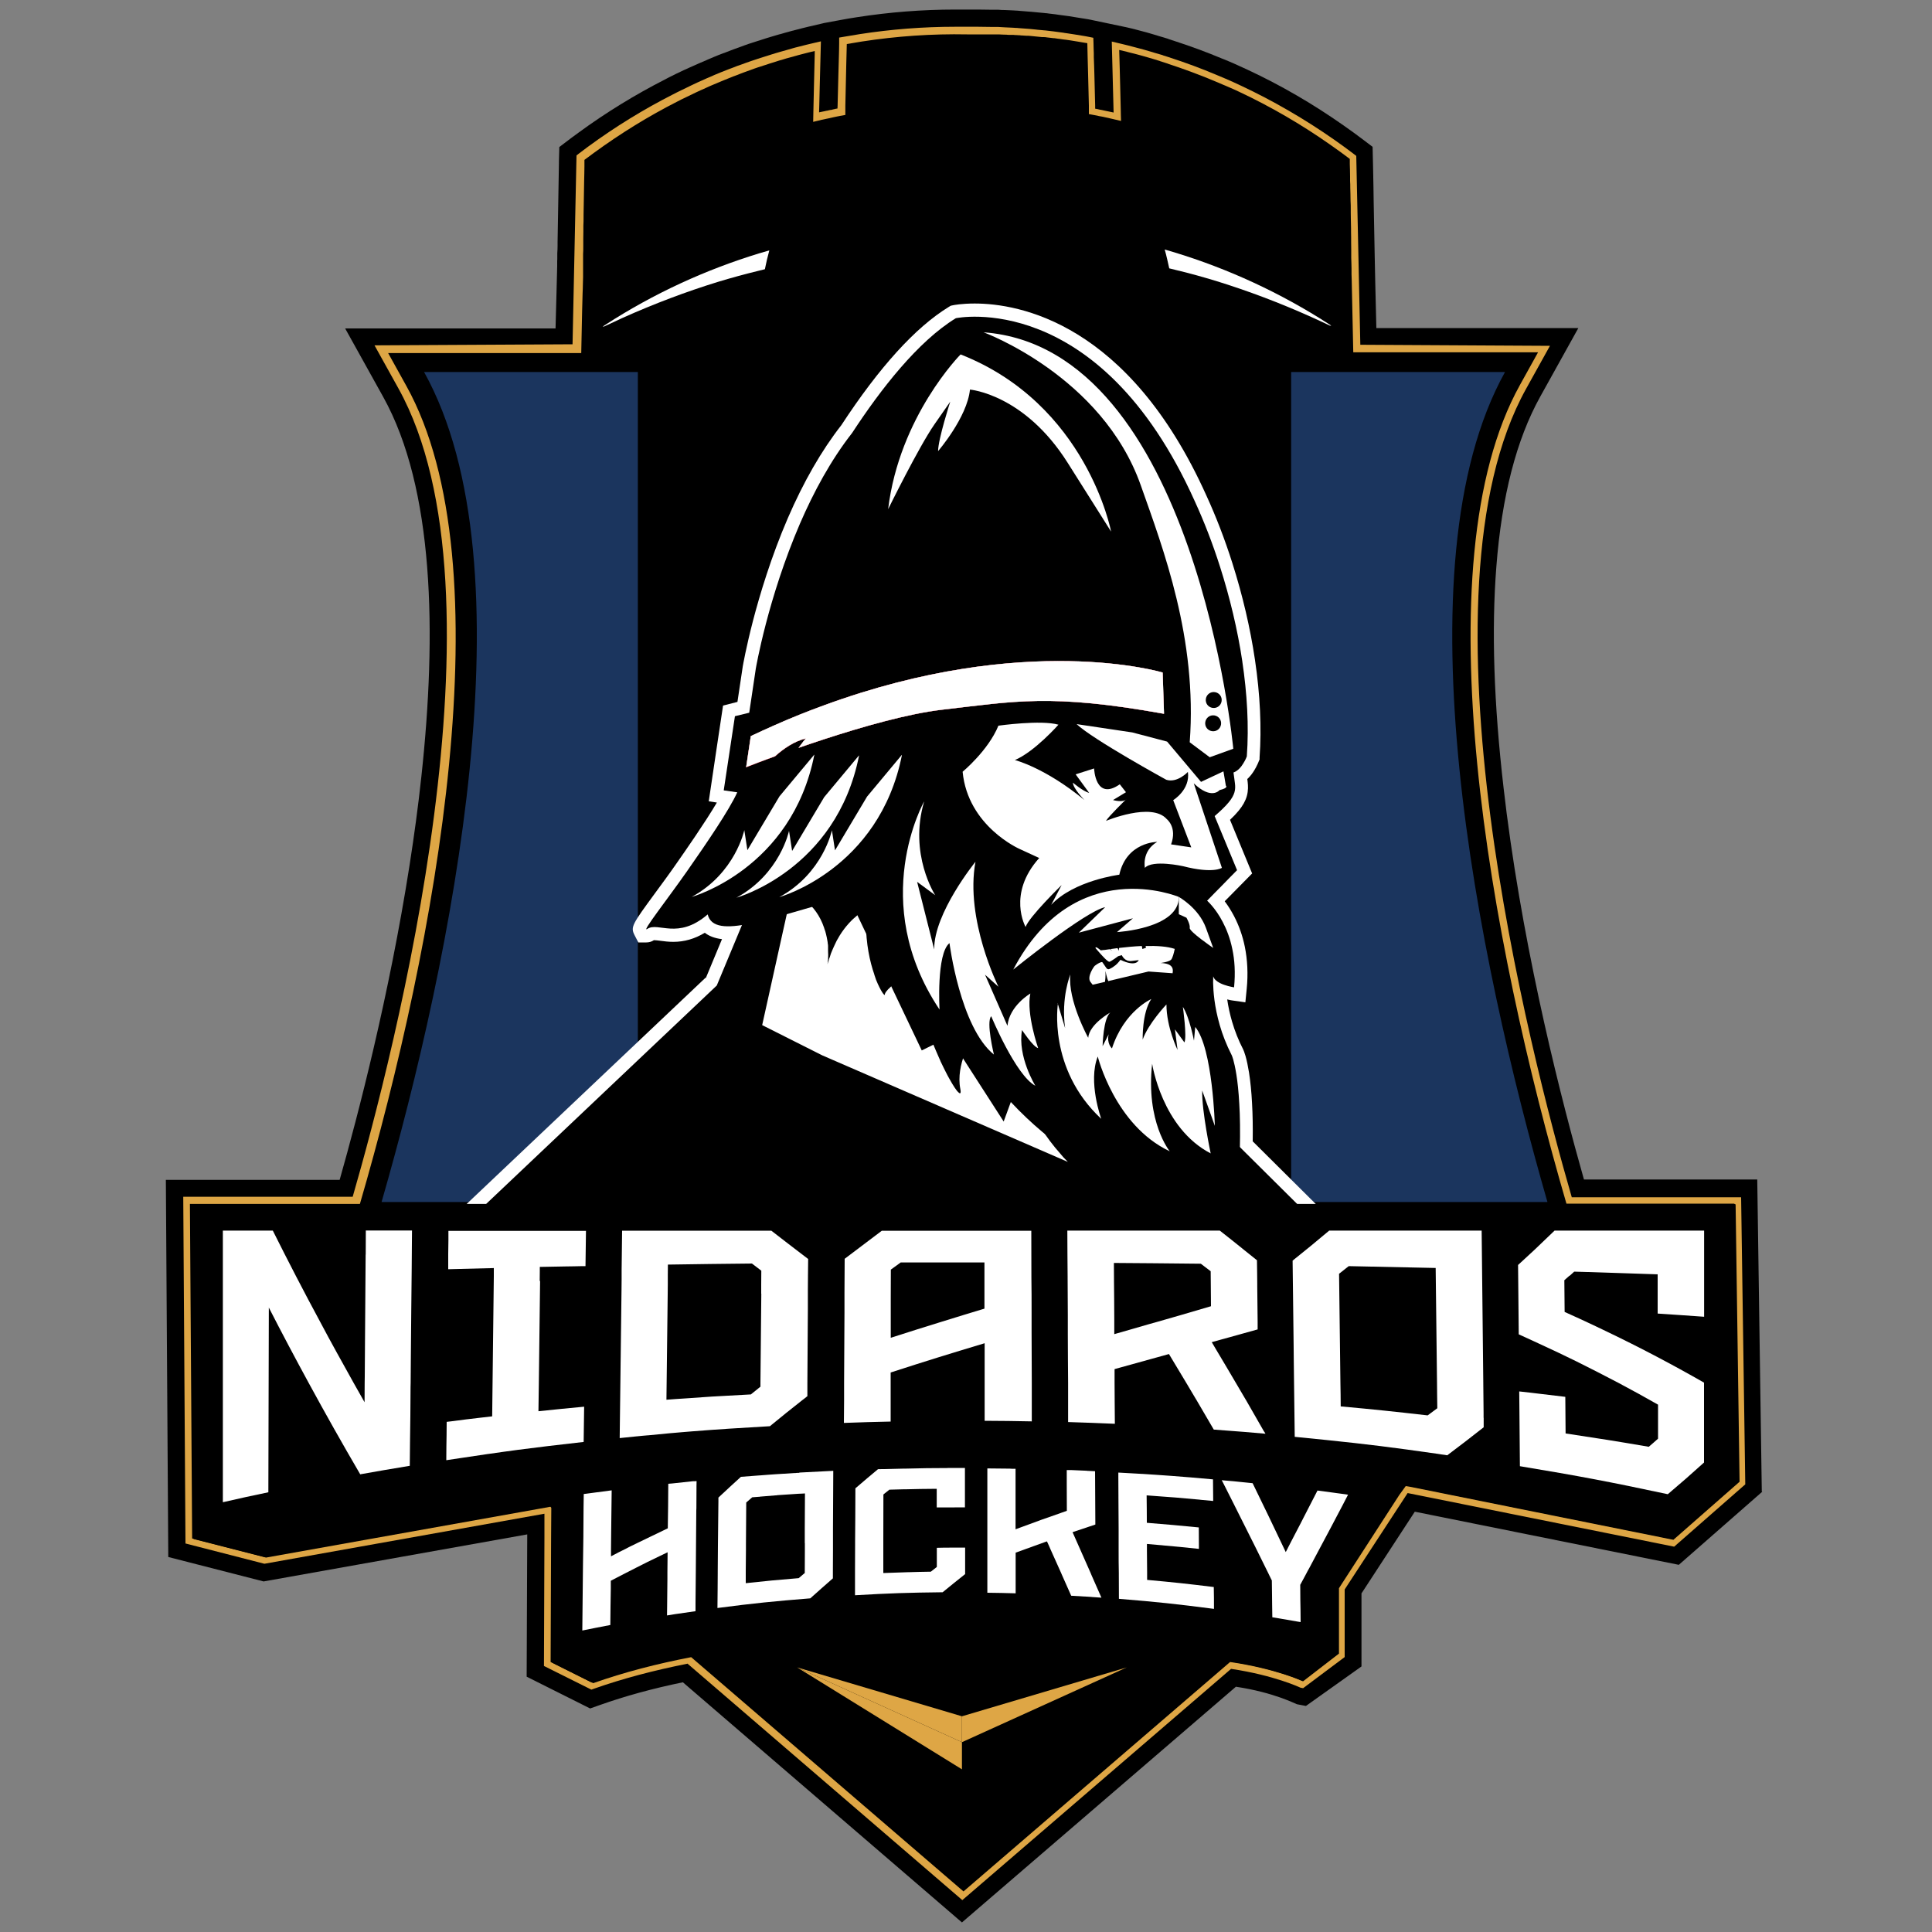
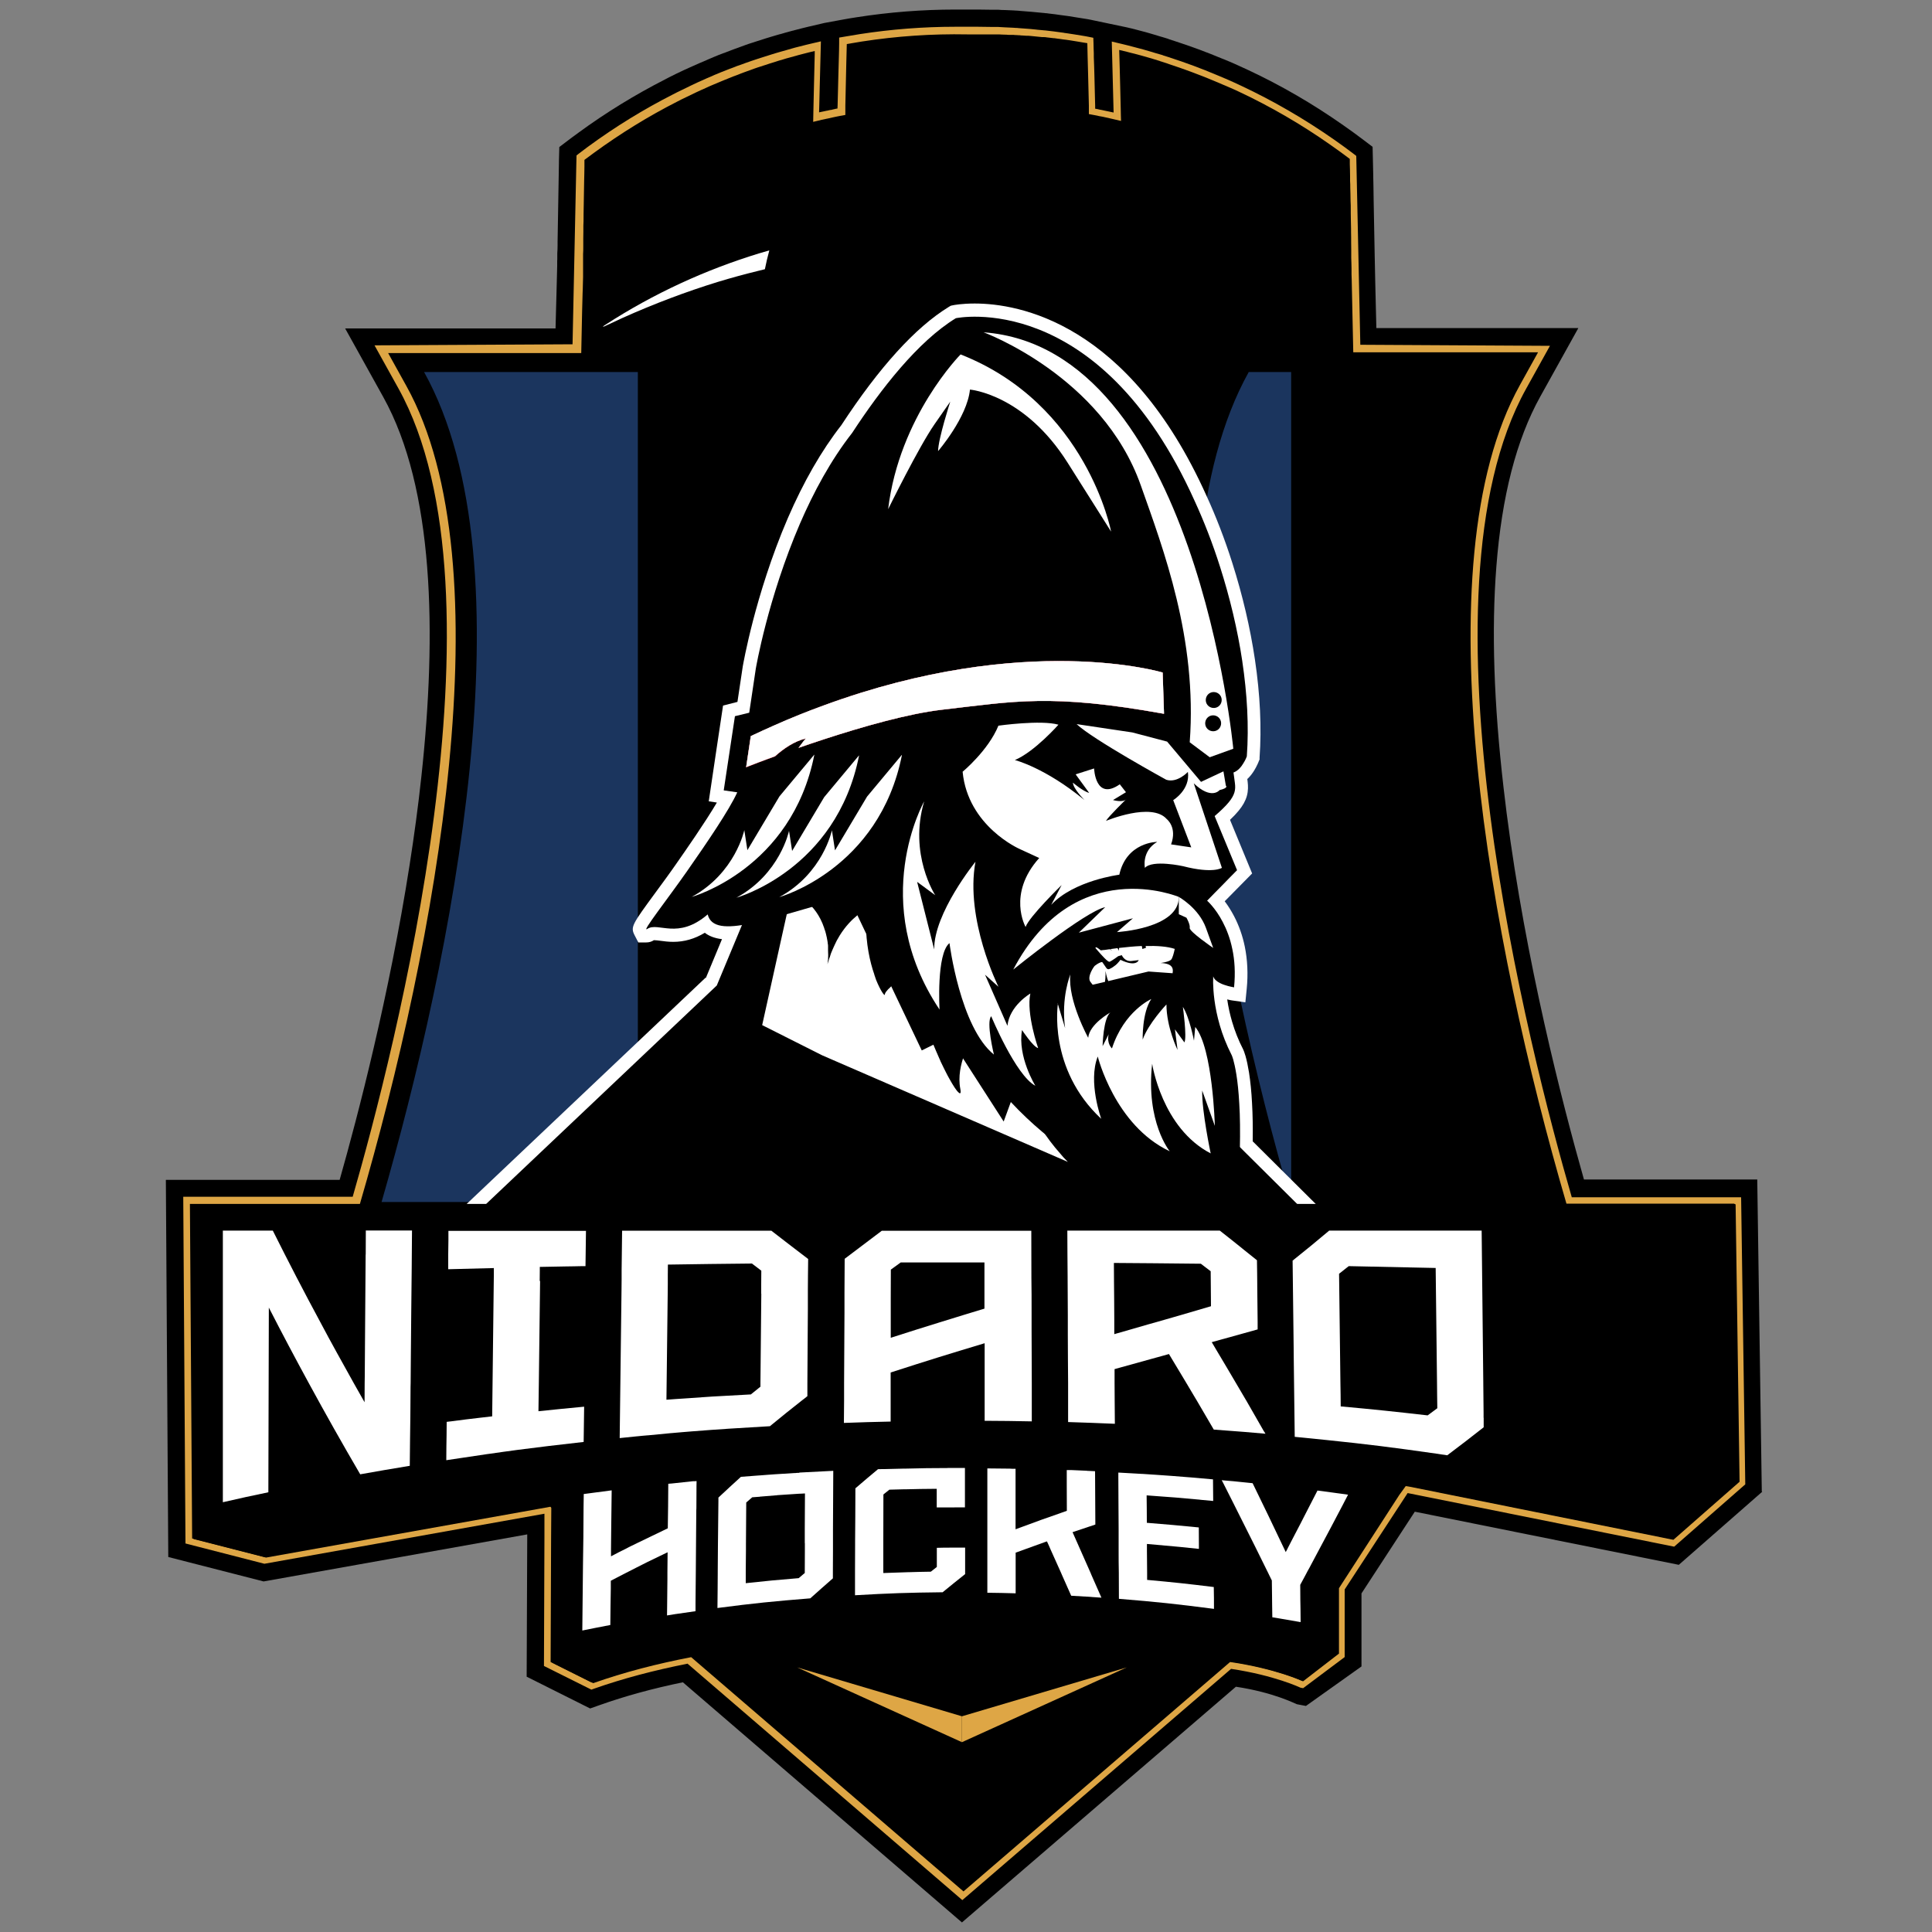
<svg xmlns="http://www.w3.org/2000/svg" id="Lager_2" viewBox="0 0 200 200">
  <rect x="0" y="0" width="200" height="200" fill="#808080" stroke="none" />
  <defs>
    <style>.cls-1{fill:none;}.cls-2{fill:#fff;}.cls-3{fill:#1b355e;}.cls-4{fill:#c70f26;}.cls-5{fill:#dea645;}</style>
  </defs>
  <g id="Layer_2">
    <g id="Components">
      <g id="_9ac87606-39f8-440e-b3c7-c25a3ea1d3a3_1">
        <path d="M182.43,154.42l-8.64,7.57-27.33-5.5-5.52,8.46v7.56l-5.75,4.09-.94-.18c-.1-.02-2.36-1.22-6.31-1.81l-28.36,24.4-28.89-24.86c-3.11.64-6,1.43-8.61,2.36l-.99.35-6.57-3.29.06-14.73-27.29,4.87-9.87-2.53-.25-39.04h17.99c1.91-6.72,5.13-19.09,7.24-32.59.47-3.02.89-6.08,1.22-9.16,1.61-14.85,1.31-29.84-3.95-39.3l-3.94-7.09h21.78l.05-1.89c.02-.62.03-1.22.05-1.83l.07-2.73v-.54c.01-.08.01-.12.01-.17v-.62c.02-.28.03-.53.03-.79,0-.14,0-.26,0-.37l.07-4.07c.01-.83.03-1.63.04-2.35l.03-1.76c0-.05,0-.1,0-.15l.04-1.51.95-.72c.28-.21.55-.42.84-.62l.16-.12c2.85-2.09,5.88-3.95,9-5.54,0,0,.08-.04.17-.09.09-.05.19-.1.23-.12l.06-.03c.49-.25.99-.49,1.48-.72.21-.1.41-.19.62-.28l.99-.44c.26-.11.51-.22.75-.32l.06-.03c.24-.1.48-.2.73-.31.3-.13.61-.25.91-.36l.25-.09.59-.23.38-.14c.36-.13.73-.27,1.1-.4l.34-.12c.07-.02.15-.05.25-.08.15-.05.29-.1.43-.14l1.16-.37s.43-.13.43-.13c.2-.06.39-.12.57-.17l.17-.05c.12-.03.23-.07.34-.09.25-.08.53-.15.81-.23l.41-.11h.02l.14-.04c.28-.08.55-.14.81-.21.19-.05.4-.1.61-.15l1.46-.34h0s.21-.05.21-.05l1.79-.33c.53-.1,1.07-.19,1.6-.27,3.33-.52,6.74-.79,10.14-.79.39,0,.78,0,1.17,0h.25c.31,0,.63,0,.95,0,0,0,1.5.02,1.51.02h.11s.11,0,.19,0h.32c.22.02.44.03.67.03l.9.04.29.02c.08,0,.18,0,.28.02l.99.08.27.02c.16.01.83.08.83.08.14.01.28.03.43.04,0,0,.09,0,.16.02.13,0,.26.02.38.04.21.02.45.05.68.08,0,0,.3.04.41.06,0,0,.28.04.45.06l.38.05.21.03.74.12.94.15c.16.02.36.06.56.1l.28.06,3.43.72c.19.05.37.09.55.13.07.02.43.11.43.11.23.06.48.12.72.19l.48.13.92.27c.09.03.17.05.25.08.14.04.29.09.45.13l.49.15.03.02c.21.07.41.13.61.2l.06.02c1.64.53,3.29,1.14,4.89,1.81l.21.08.81.34s.66.29.8.36l.85.39c3.43,1.6,6.74,3.53,9.86,5.72.79.55,1.47,1.05,2.09,1.52l.95.72.04,1.7.03,1.35v.12l.02.99c0,.45.02.92.02,1.4l.02,1.05h0s0,.03,0,.03l.09,4.74.06,2.85c.04,1.51.08,3.02.11,4.53h20.91l-3.94,7.09c-2.47,4.44-3.99,10.33-4.55,17.64-.51,6.52-.26,14.15.75,22.87.1.87.21,1.75.32,2.64,1.98,15.32,5.72,29.87,8,37.9h17.94l.47,32.29h0Z" />
        <path class="cls-5" d="M71.2,172.22c-3.51.69-6.78,1.56-9.7,2.59l-.28.1-4.91-2.45.05-13.34v-2.42s-28.99,5.18-28.99,5.18l-8.17-2.1-.23-35.89h17.54c4.31-14.91,16.57-62.4,4.73-83.69l-2.47-4.45s20.43-.11,20.5-.11c0,0,.41-19.53.41-19.55l.27-.21c.28-.22.57-.43.85-.64l.11-.08c2.78-2.04,5.73-3.85,8.76-5.39,0,0,.32-.16.39-.2l.04-.02c.5-.25.98-.48,1.46-.71h0c.2-.1.39-.19.59-.28l.98-.44c.24-.11.48-.21.72-.31l.06-.03c.23-.1.47-.2.7-.29.29-.12.59-.24.89-.35,0,0,.17-.06.22-.08l.59-.23.38-.13c.36-.13.72-.27,1.09-.39l.33-.11c.08-.03.16-.06.24-.08.14-.05.28-.09.4-.13l1.17-.37s.32-.1.39-.12c.19-.06.37-.11.55-.16l.18-.05c.1-.03.21-.06.32-.09.25-.08.53-.15.8-.23l.18-.05h0l.36-.09c.28-.07.53-.14.79-.2.19-.05.39-.1.59-.14l.9-.21-.12,4.6c-.02.69-.03,1.37-.05,2.06l-.02.69.33-.07c.08-.02.17-.04.25-.05.02,0,.05-.01.08-.02.06-.01.11-.03.17-.03.03,0,.17-.04.17-.04.06-.01.12-.03.18-.04h.06c.12-.03.22-.05.32-.08h.04s.04-.02.04-.02c.09-.01.18-.03.27-.05v-.13c0-.07,0-.13.01-.2v-.03c.01-.54.03-1.05.04-1.56.01-.54.03-1.07.04-1.61l.05-1.79c.01-.48.03-.96.03-1.44v-.58s.59-.1.59-.1c.52-.09,1.04-.18,1.56-.26,3.23-.5,6.55-.76,9.86-.76.38,0,.77,0,1.16,0h.27c.31,0,.63,0,.94,0l1.48.02s.06,0,.09,0h.03s.06,0,.11,0h.37c.22.02.45.03.68.04l.86.04.29.02c.08,0,.18,0,.29.02,0,0,.94.07.94.07l.26.02c.15.01.6.06.6.06l.16.02c.15.02.3.03.45.04,0,0,.2.02.21.02.1,0,.21.02.31.03.21.02.44.05.68.08,0,0,.28.03.37.05,0,0,.48.07.59.08h.06l.05.02.36.05.72.11.92.15c.16.03.33.05.5.09l.55.11.02.57c0,.34.02.69.03,1.03v.41c.03.59.04,1.19.06,1.79.02.54.03,1.09.04,1.63.01.53.03,1.06.04,1.6v.18s0,.09,0,.13c.09.02.17.04.26.05h.04s.04.02.04.02c.1.03.21.04.31.06l.14.03c.12.03.22.04.32.07,0,0,.27.06.34.07.1.02.46.1.46.1l-.19-7.35,1.17.28c.18.04.35.08.53.13.08.02.42.11.42.11.24.06.48.12.72.19l.45.12.93.27c.09.03.15.04.22.07.15.04.33.1.52.15l.28.08h0s.09.04.09.04c.23.07.45.14.67.21l.05.02c1.6.52,3.2,1.11,4.76,1.77l.19.08.81.34s.63.28.77.34l.84.39c3.32,1.56,6.54,3.43,9.59,5.56.77.54,1.43,1.02,2.03,1.48l.27.21s.37,17.44.42,19.55c.08,0,19.63.11,19.63.11l-2.47,4.45c-11.84,21.3.41,68.78,4.73,83.69h17.53l.43,29.72-7.36,6.45-27.5-5.53-.09-.02-6.52,9.98v7l-4.3,3.22-.27-.05s-2.68-1.28-7.19-1.95l-27.82,23.94-28.39-24.43h-.02Z" />
        <path d="M179.52,124.61h-17.36c-7.88-27.01-15.15-66.16-4.82-84.75l1.88-3.39h-19.13c-.04-2.12-.1-4.85-.15-6.95,0-.37-.02-.74-.03-1.11,0-.09,0-.19,0-.28v-.1c0-.07,0-.13,0-.2,0-.34-.02-.74-.03-1.16,0-.06,0-.13,0-.19,0-.06,0-.12,0-.18,0-.05,0-.11,0-.16,0-.1,0-.2,0-.3h0c0-.24,0-.5-.01-.75,0-.16,0-.32,0-.48,0-.2,0-.4-.01-.61,0-.11,0-.23,0-.34,0-.31-.01-.63-.02-.95,0-.23,0-.47-.01-.71,0-.06,0-.11,0-.17s0-.12,0-.18c0-.28,0-.56-.02-.83,0-.48-.02-.94-.03-1.39,0-.23,0-.46-.02-.69h0c0-.13,0-.24,0-.36v-.11c0-.48-.02-.92-.03-1.3,0-.03,0-.07,0-.1,0-.15,0-.29,0-.42-.66-.5-1.34-.99-2.01-1.46-3.03-2.13-6.21-3.97-9.47-5.5-.28-.13-.55-.26-.84-.38-.18-.08-.35-.16-.53-.23-.08-.03-.16-.07-.24-.1-.03,0-.05-.02-.07-.03-.24-.1-.48-.21-.73-.31-.06-.03-.13-.05-.19-.08-1.55-.65-3.13-1.23-4.71-1.75-.02,0-.03,0-.04-.02-.22-.07-.43-.14-.65-.21-.02,0-.04-.02-.07-.02-.02,0-.04-.02-.06-.02-.02,0-.03,0-.04-.02-.25-.08-.5-.15-.75-.23-.05-.02-.1-.03-.16-.05-.01,0-.03,0-.04-.01-.07-.02-.14-.04-.21-.06-.23-.07-.47-.13-.7-.2-.15-.04-.3-.08-.44-.12-.24-.06-.47-.13-.71-.18-.14-.04-.28-.08-.42-.11-.26-.07-.53-.13-.79-.19.02.59.03,1.17.05,1.76.02.64.03,1.27.05,1.91.02.83.04,1.66.06,2.49,0,.39.02.79.03,1.19-.03,0-.05-.01-.08-.02-.03,0-.06-.02-.09-.02s-.05-.01-.08-.02h0s-.08-.02-.12-.03c-.06-.02-.12-.03-.18-.04-.04,0-.08-.02-.13-.03-.06-.01-.12-.03-.17-.04-.07-.02-.15-.03-.22-.05-.08-.02-.17-.04-.25-.06-.13-.03-.25-.05-.38-.08-.09-.03-.19-.04-.28-.06-.03,0-.07-.02-.11-.02-.13-.02-.25-.04-.38-.08-.15-.02-.28-.05-.43-.08h0c-.14-.02-.28-.05-.43-.08,0-.09,0-.19,0-.28v-.27c0-.06,0-.12,0-.17v-.16c-.03-1.08-.05-2.16-.08-3.23-.02-.62-.03-1.24-.05-1.86-.01-.46-.02-.92-.03-1.37-.16-.03-.32-.06-.49-.08-.16-.03-.31-.05-.47-.08-.14-.03-.29-.05-.43-.07-.13-.02-.25-.04-.37-.06-.11-.02-.23-.04-.34-.05-.03,0-.07,0-.1-.02-.02,0-.04,0-.06,0-.08-.01-.17-.02-.25-.03h0c-.14-.02-.27-.04-.41-.06-.08,0-.16-.02-.24-.03-.09-.01-.18-.03-.27-.04-.03,0-.06,0-.08,0-.23-.03-.45-.05-.69-.08-.1-.02-.2-.03-.3-.03h0s-.03,0-.05,0-.03,0-.04,0c-.03,0-.07,0-.1,0-.2-.02-.4-.04-.6-.06-.2-.02-.4-.04-.59-.06-.08,0-.17-.01-.25-.02-.03,0-.07,0-.11,0-.03,0-.06,0-.09,0-.15,0-.3-.03-.45-.03-.06,0-.13,0-.2-.02-.02,0-.04,0-.06,0-.11,0-.21-.01-.32-.02-.09,0-.18,0-.28-.02-.07,0-.13,0-.21,0-.03,0-.05,0-.07,0-.04,0-.08,0-.12,0-.11,0-.23,0-.34-.02-.03,0-.05,0-.08,0-.23,0-.47-.02-.71-.03h-.05s-.07,0-.11,0c-.06,0-.11,0-.17,0h-.07s-.04,0-.06,0h-.05s-.05,0-.07,0c-.05,0-.1,0-.15,0-.08,0-.16,0-.24,0-.09,0-.18,0-.28,0-.11,0-.21,0-.32,0h-.49c-.31,0-.62,0-.93,0h-.29c-3.64-.07-7.29.18-10.9.74-.52.08-1.03.17-1.55.26-.01.63-.03,1.27-.05,1.91-.01.44-.02.88-.03,1.32-.02,1.05-.05,2.1-.07,3.16v.08s0,.09,0,.14v.17c0,.1,0,.18,0,.28s0,.19,0,.28c-.13.02-.28.05-.43.08,0,0-.01,0-.02,0-.13.03-.27.06-.41.08-.13.03-.25.05-.38.08-.08.02-.17.04-.26.06-.04,0-.08.02-.12.03-.06,0-.13.03-.19.04-.02,0-.04,0-.07.01-.09.02-.18.04-.27.06-.11.03-.22.04-.33.07-.04,0-.07.02-.11.03-.21.05-.42.1-.64.15-.03,0-.07.02-.1.03,0-.35.02-.7.02-1.05.02-.88.04-1.75.06-2.62.03-1.12.06-2.23.08-3.34,0-.11,0-.22,0-.33-.19.05-.39.09-.59.14-.26.06-.52.13-.78.2-.12.03-.23.06-.34.09-.03,0-.07.02-.1.03h0c-.3.08-.61.16-.91.25-.14.03-.28.08-.42.12h0s-.04.01-.06.02c-.17.05-.35.1-.52.15-.13.04-.27.08-.4.13-.1.03-.19.06-.29.09-.21.06-.41.13-.61.2l-.26.08c-.13.04-.27.09-.4.13-.08.03-.17.06-.25.08-.1.03-.2.07-.29.1-.38.13-.75.27-1.13.41-.11.04-.22.08-.32.12-.02,0-.05.02-.07.03-.08.03-.17.07-.25.1-.09.03-.18.07-.27.1-.04.02-.08.03-.11.04-.03,0-.06.02-.08.03-.29.11-.59.23-.87.35-.23.1-.47.19-.7.29-.26.11-.52.22-.78.33h0c-.06.03-.12.06-.18.08-.2.09-.39.18-.59.27-.06.03-.13.06-.19.08-.19.09-.39.18-.58.27h0c-.48.23-.96.46-1.43.69-.02,0-.04.02-.06.03-.13.07-.26.13-.39.2-2.99,1.52-5.88,3.3-8.66,5.33-.32.23-.64.47-.96.71v.13s0,.08,0,.13c0,.08,0,.18,0,.27v.16c0,.44-.02.96-.03,1.52-.01.72-.03,1.52-.04,2.34,0,.38-.01.75-.02,1.13,0,.06,0,.13,0,.18v.05c0,.3,0,.6-.02.9v.15c0,.16,0,.3,0,.46,0,.24,0,.48-.01.72h0c0,.14,0,.28,0,.43,0,.13,0,.27,0,.4,0,.27,0,.53-.02.78v.23c0,.11,0,.22,0,.32v.34c0,.07,0,.13,0,.2v.23h0v.27c0,.08,0,.15,0,.23v.08c0,.1,0,.2,0,.29,0,.06,0,.13,0,.19,0,.24-.01.49-.02.73,0,.32-.02.64-.03.96-.02.63-.03,1.25-.05,1.87-.03,1.22-.06,3.06-.09,4.31h-19.99l1.88,3.39c10.34,18.59,3.06,57.74-4.82,84.75h-17.42l.23,34.63,7.49,1.92,26.53-4.74,2.9-.52.26.23v3.01s-.06,12.9-.06,12.9l4.24,2.12c3.19-1.13,6.6-2.01,10.14-2.69l28.19,24.25,27.6-23.75c4.78.7,7.55,2,7.55,2l3.72-2.87v-6.77l6.25-9.66.66-.91.55.09,27.16,5.47,6.85-6.01-.41-28.69h0v-.02Z" />
-         <path class="cls-3" d="M155.79,38.51h-22.13v85.92h26.53c-7.25-25.15-15.59-65.8-4.39-85.92" />
+         <path class="cls-3" d="M155.79,38.51h-22.13v85.92c-7.25-25.15-15.59-65.8-4.39-85.92" />
        <path class="cls-3" d="M66.03,38.51v85.92h-26.53c7.25-25.14,15.6-65.79,4.4-85.92,0,0,22.13,0,22.13,0Z" />
+         <path d="M127.18,62.04c.07.37-.17.73-.54.8-.37.07-.73-.17-.8-.54-.07-.37.17-.73.54-.8.37-.07.73.17.8.54" />
        <path d="M127.18,62.04c.07.37-.17.73-.54.8-.37.07-.73-.17-.8-.54-.07-.37.17-.73.54-.8.37-.07.73.17.8.54" />
        <path d="M127.58,63.8c.07.37-.17.73-.54.8-.37.07-.73-.17-.8-.54-.07-.37.17-.73.54-.8.37-.07.73.17.8.54" />
        <path d="M127.18,62.04c.07.37-.17.73-.54.8-.37.07-.73-.17-.8-.54-.07-.37.17-.73.54-.8.37-.07.73.17.8.54" />
-         <path d="M127.58,63.8c.07.37-.17.73-.54.8-.37.07-.73-.17-.8-.54-.07-.37.17-.73.54-.8.37-.07.73.17.8.54" />
-         <path d="M127.18,62.04c.07.37-.17.73-.54.8-.37.07-.73-.17-.8-.54-.07-.37.17-.73.54-.8.37-.07.73.17.8.54" />
-         <path d="M127.58,63.8c.07.37-.17.73-.54.8-.37.07-.73-.17-.8-.54-.07-.37.17-.73.54-.8.37-.07.73.17.8.54" />
        <path class="cls-2" d="M78.65,26.21c.33-.09.66-.2.99-.29-.17.63-.33,1.28-.46,1.95l-.73.18c-1.35.33-2.75.71-4.13,1.13-3.28,1.01-6.59,2.26-9.83,3.71-.65.3-1.31.6-1.96.91h-.13c.08-.05.16-.1.24-.16,5.04-3.27,10.43-5.73,16-7.43" />
-         <path class="cls-2" d="M137.81,33.71h-.13c-.66-.32-1.32-.61-1.97-.91-3.23-1.45-6.54-2.7-9.81-3.71-1.39-.42-2.77-.81-4.13-1.13l-.73-.18c-.15-.67-.29-1.32-.47-1.95.33.09.66.2.99.29,5.57,1.7,10.96,4.17,16.01,7.43.07.05.16.1.24.16" />
        <path d="M127.18,62.04c.07.37-.17.73-.54.8-.37.07-.73-.17-.8-.54-.07-.37.17-.73.54-.8.37-.07.73.17.8.54" />
        <path d="M127.58,63.8c.07.37-.17.73-.54.8-.37.07-.73-.17-.8-.54-.07-.37.17-.73.54-.8.37-.07.73.17.8.54" />
        <path d="M127.18,62.04c.07.37-.17.73-.54.8-.37.07-.73-.17-.8-.54-.07-.37.17-.73.54-.8.37-.07.73.17.8.54" />
        <path d="M127.58,63.8c.07.37-.17.73-.54.8-.37.07-.73-.17-.8-.54-.07-.37.17-.73.54-.8.37-.07.73.17.8.54" />
        <path d="M127.18,62.04c.07.37-.17.73-.54.8-.37.07-.73-.17-.8-.54-.07-.37.17-.73.54-.8.37-.07.73.17.8.54" />
        <path d="M127.58,63.8c.07.37-.17.73-.54.8-.37.07-.73-.17-.8-.54-.07-.37.17-.73.54-.8.37-.07.73.17.8.54" />
        <path class="cls-2" d="M73.07,101.24l1.67-4.02c-.79-.09-1.37-.34-1.78-.66-1.04.63-2.12.94-3.26.94-.51,0-.96-.06-1.33-.11-.24-.03-.46-.06-.62-.06h-.06c-.25.16-.51.23-.78.23h-.83l-.39-.75c-.44-.86-.24-1.13,2.18-4.43.69-.94,1.48-2.01,2.15-2.98.97-1.39,2.94-4.21,4.19-6.32l-.84-.13.77-5.18.71-4.73,1.49-.38.55-3.67c.02-.11.34-1.96,1.07-4.77.68-2.6,1.85-6.54,3.59-10.57,1.63-3.77,3.49-7.01,5.54-9.63,3.94-6.02,7.68-10.14,11.13-12.25l.2-.12.23-.05c.09-.02.9-.18,2.25-.18,4.53,0,15.92,1.94,23.99,19.89.99,2.16,1.9,4.51,2.68,6.97,1.06,3.34,1.85,6.7,2.34,10,.54,3.63.7,7.05.48,10.15v.19s-.08.18-.08.18c0,0-.04.12-.13.31-.1.22-.22.44-.34.64-.19.31-.4.58-.62.8-.03.03-.06.06-.1.09.02.12.03.23.04.33.04.37.07.87-.09,1.44-.15.52-.42,1-.85,1.52-.24.29-.53.6-.89.94l2.29,5.55-2.84,2.88c.36.47.68.99.97,1.54.51.98.88,2.03,1.11,3.15.28,1.38.35,2.85.2,4.37l-.14,1.4-1.4-.2s-.15-.02-.39-.08c-.03,0-.06-.01-.09-.02.11.76.28,1.53.5,2.29.29.99.67,1.95,1.14,2.86.05.1.14.31.25.69.14.48.26,1.07.37,1.74.14.91.25,1.97.31,3.15.07,1.19.09,2.52.07,3.96l8.12,8.07-91.4.22,26.64-25.23h0Z" />
        <path class="cls-2" d="M49.82,125.12l84.75-.21-6.22-6.18c.03-1.77,0-3.24-.06-4.44-.07-1.28-.18-2.27-.3-3.02-.12-.75-.24-1.25-.33-1.57s-.16-.45-.16-.45c-.55-1.08-.95-2.12-1.23-3.09s-.45-1.85-.55-2.6c-.1-.75-.13-1.36-.14-1.79,0-.43.01-.67.01-.67.06.22.23.39.44.54.21.15.48.27.73.35.25.09.5.15.69.19s.3.06.3.06c.15-1.52.06-2.84-.18-3.96-.23-1.13-.6-2.06-.99-2.8-.38-.74-.79-1.29-1.1-1.66-.31-.37-.52-.55-.52-.55l.77-.79.78-.79.77-.79.78-.79-.58-1.4-.58-1.4-.58-1.4-.58-1.4c.67-.58,1.14-1.04,1.46-1.43.32-.39.5-.72.59-1.03.09-.31.09-.61.05-.93-.03-.33-.1-.69-.15-1.12.22-.08.42-.22.59-.39.17-.17.32-.37.43-.56.12-.19.21-.37.27-.5s.09-.22.09-.22c.23-3.15.03-6.5-.47-9.85-.5-3.35-1.31-6.68-2.3-9.79-.78-2.46-1.68-4.76-2.63-6.83-9.93-22.09-24.73-18.94-24.73-18.94-3.93,2.4-7.78,7.35-10.74,11.88-2.21,2.82-3.99,6.13-5.4,9.39-1.65,3.83-2.8,7.58-3.53,10.38-.73,2.79-1.04,4.63-1.04,4.63l-.17,1.14-.17,1.14-.17,1.14-.17,1.14-.37.09-.37.09-.37.09-.37.09-.29,1.92-.29,1.92-.29,1.92-.29,1.92.35.05.35.05.35.05.35.05c-.83,1.84-3.19,5.29-5.18,8.14s-4.83,6.46-4.13,6c1.14-.76,3.14,1.17,6.25-1.5.29,1.19,1.54,1.41,3.53,1.1l-2.6,6.24-24.39,23.1h0Z" />
        <path d="M110.59,120.3l-25.47-11.05-6.22-3.13h0s2.15-9.7,2.15-9.7l.9-4.04s.08.05.12.07c.31.11,2.36.95,3.25,3.62,0,.02.02.05.02.08.07.17.12.34.16.51,0,0,0,0,0,0,.04.14.07.27.09.39.02.12.05.26.07.38.02.08.02.17.03.25.02.08.03.16.03.25,0,.08,0,.17,0,.24,0,.08,0,.16,0,.24.02.32.02.62,0,.89-.02.18-.04.36-.06.52.04-.12.06-.24.11-.34.03-.14.07-.27.13-.4.04-.13.08-.26.12-.38.05-.12.1-.25.15-.36.05-.12.1-.23.15-.34l.15-.32c.05-.09.1-.2.15-.31.11-.18.21-.35.3-.52.62-1,1.29-1.66,1.81-2.08.09-.08.18-.14.27-.2.41-.3.69-.41.69-.41-.04.44-.05.88-.05,1.3,0,2.25.41,4.11.87,5.42,0,0,0,0,0,.02.06.18.12.36.18.53.48,1.18.91,1.75.91,1.51,0-.02,0-.08.04-.12,0-.04.05-.08.08-.15.02-.02.04-.05.07-.08.04-.05.1-.12.15-.18l.1-.09c.14-.15.29-.28.45-.43.04-.04.09-.08.14-.12.2-.18.42-.38.65-.55.6-.49,1.14-.88,1.14-.88h0c.12,1.04.34,2.14.64,3.24.15.55.31,1.1.48,1.64.12.35.24.72.37,1.08.13.34.26.7.39,1.04.2.52.41,1.01.61,1.48.12.27.23.53.34.78.05.09.08.18.12.28.12.24.23.48.33.68.07.14.14.28.2.4.12.25.25.48.36.68.41.74.75,1.27.97,1.45.08.08.15.11.18.07.05-.05.05-.18,0-.45-.49-2.5,1.19-5.22,1.31-5.42,0,0,.02.08.05.17,0,.05.02.11.05.18.04.16.11.38.18.63.03.12.08.25.1.38.03.07.05.15.08.24.07.25.15.51.23.78.08.28.16.55.24.82.04.12.08.24.11.36.15.51.3.99.43,1.38.07.2.12.36.18.51,0,0,0,.02,0,.02.08.22.14.34.17.37.05.05.05-.07,0-.38-.32-2.19.74-8.83.74-8.86.08.59.18,1.16.28,1.71.02.11.03.22.06.32.06.32.12.63.19.95.06.32.13.64.22.94.15.61.31,1.2.48,1.77.17.56.34,1.1.54,1.64h0c.74,2.12,1.66,3.91,2.63,5.44,0,0,.02.02.02.02.33.52.66,1,1,1.45.34.45.69.88,1.04,1.27.12.14.23.27.34.4.12.12.25.25.37.38,0,0,.02.02.03.04h.01s.03.04.05.06h0s0,.03,0,.03h.02ZM105.98,96.54l-26.26-7.77-5.52,13.25-24.39,23.1,84.75-.21-28.59-28.38h0Z" />
        <path d="M128.61,68.5c-.5-3.35-1.31-6.68-2.3-9.79-.78-2.46-1.68-4.76-2.63-6.83-9.93-22.09-24.73-18.94-24.73-18.94-3.93,2.4-7.78,7.35-10.74,11.88-2.21,2.82-3.99,6.13-5.4,9.39-1.65,3.83-2.8,7.58-3.53,10.38-.73,2.8-1.04,4.63-1.04,4.63l-.17,1.14-.17,1.14-.17,1.14-.17,1.14-.37.09-.37.09-.37.09-.37.09-.29,1.92-.29,1.92-.29,1.92-.29,1.92.35.05.35.05.35.05.35.05c-.83,1.84-3.19,5.29-5.18,8.14-1.99,2.85-4.83,6.46-4.13,6,1.14-.76,3.14,1.17,6.25-1.5.67,2.74,6.38.36,14.58-1.84l3.79,7.96,3.79,7.96,1.42-.7,1.42-.7,2.82,4.38,2.82,4.38.37-1.01.37-1.01c2.17,2.32,4.33,4.07,6.35,5.39,2.02,1.32,3.9,2.21,5.51,2.81,1.61.6,2.95.92,3.88,1.08.94.16,1.47.17,1.47.17-.4-.22-.78-.52-1.12-.84-.34-.33-.65-.68-.9-1.01s-.47-.64-.62-.88-.24-.39-.26-.43c1.76,1.15,3.26,1.98,4.52,2.57,1.26.6,2.27.97,3.07,1.2.8.23,1.37.31,1.75.33.38.03.56,0,.56,0-.21-.2-.35-.64-.44-1.19-.09-.54-.12-1.2-.13-1.83,0-.63,0-1.23.03-1.67.02-.44.04-.73.04-.73.04-1.93.02-3.51-.06-4.79-.07-1.28-.18-2.27-.3-3.02-.12-.75-.24-1.25-.33-1.57s-.16-.45-.16-.45c-.55-1.08-.95-2.12-1.23-3.09s-.45-1.85-.55-2.6c-.1-.75-.13-1.36-.14-1.79,0-.43.01-.67.01-.67.06.22.23.39.44.54.22.15.48.27.73.35.25.09.5.15.69.19s.3.06.3.06c.15-1.52.06-2.84-.18-3.96-.23-1.13-.6-2.06-.99-2.8-.38-.74-.79-1.29-1.1-1.66-.31-.37-.52-.55-.52-.55l.77-.79.78-.79.77-.79.78-.79-.58-1.4-.58-1.4-.58-1.4-.58-1.4c.67-.58,1.14-1.04,1.46-1.43.32-.39.5-.72.59-1.03.09-.31.09-.61.05-.93-.03-.33-.1-.69-.15-1.12.22-.08.42-.22.59-.39.17-.17.32-.37.43-.56.12-.19.21-.37.27-.5s.09-.22.09-.22c.23-3.15.03-6.5-.47-9.85" />
        <path class="cls-2" d="M103.37,75.12s4.39-.62,6.2-.1c0,0-2.47,2.8-4.51,3.66,0,0,3.12.78,7.2,4.14,0,0-1.19-1.21-1.19-1.8,0,0,1.04.9,1.68,1.06l-1.4-1.92,1.91-.61s.12,3.41,2.66,1.64l.64.82-1.34.81s1.08.32,1.41-.13c0,0-1.92,1.87-2.14,2.29,0,0,4.73-1.99,6.3-.18,0,0,1.09.84.44,2.61l2.09.31-1.87-4.89s1.78-1.08,1.52-2.92c0,0-1.1,1.18-2.24.81,0,0-7.62-4.18-9.28-5.76l5.76.86,3.61.95,3.51,4.17,2.32-1.09.25,1.48s.33.23-.65.46c0,0-.83,1.06-2.67-.7l2.91,8.75s-.91.63-4.01-.17c0,0-3.16-.71-3.96.17,0,0-.37-1.72,1.27-2.69,0,0-3.17,0-3.92,3.4,0,0-4.7.59-7.05,3.12l1.08-2.05s-3.38,3.29-3.73,4.34c0,0-1.94-3.41,1.41-7.14l-2.02-.93s-5.37-2.34-5.91-8c0,0,2.66-2.2,3.71-4.78" />
        <path class="cls-2" d="M122.03,92.85s-10.79-4.55-17.14,7.52c0,0,7.48-6.05,9.52-6.46l-2.73,2.64,5.6-1.49-1.65,1.43s6.44-.36,6.4-3.64" />
        <path class="cls-2" d="M96.82,92.68s-2.78-4.24-1.15-9.72c0,0-5.88,10.37,1.59,21.55,0,0-.34-5.78,1.03-6.88,0,0,1.1,8.71,4.6,11.54,0,0-.83-3.39-.28-3.97,0,0,2.53,6.11,4.57,7.2,0,0-1.87-3.02-1.38-5.77,0,0,1.15,1.75,1.67,1.87,0,0-1.25-3.55-.81-5.65,0,0-2.16,1.25-2.37,3.34l-2.32-5.29,1.39,1.25s-3.48-6.96-2.38-12.94c0,0-4.33,5.33-4.27,9.08l-1.77-7,1.89,1.39h0Z" />
        <path class="cls-2" d="M84.3,78.13c-2.35,11.86-12.7,14.72-12.7,14.72,4.53-2.46,5.45-6.92,5.45-6.92l.32,2.08,3.32-5.57h0s3.56-4.27,3.56-4.27l.04-.04h0Z" />
        <path class="cls-2" d="M88.93,78.21c-2.35,11.86-12.7,14.72-12.7,14.72,4.53-2.46,5.45-6.92,5.45-6.92l.32,2.08,3.32-5.57h0s3.56-4.27,3.56-4.27l.04-.04h0Z" />
        <path class="cls-2" d="M93.37,78.15c-2.35,11.86-12.7,14.72-12.7,14.72,4.53-2.45,5.45-6.92,5.45-6.92l.32,2.08,3.32-5.57h0s3.56-4.27,3.56-4.27l.04-.04h0Z" />
        <path class="cls-2" d="M109.52,103.86s-1.1,6.76,4.48,11.96c0,0-1.4-3.84-.36-6.45,0,0,1.76,7.13,7.45,9.81,0,0-2.49-3.03-1.82-9.06,0,0,1,6.66,6.06,9.28,0,0-.93-4.38-.88-6.51l1.31,3.66s-.21-8.05-2.03-10.24l-.13,1.42s-.46-2.43-1.15-3.5c0,0,.44,3.13.16,3.68l-.98-1.35.27,2.13s-1.15-2.35-1.15-4.71c0,0-1.89,1.99-2.46,3.64,0,0-.08-2.78.89-4.2,0,0-2.81,1.23-4.07,5.11,0,0-.57-.5-.34-1.46l-.63,1.23s.06-2.94.82-3.5c0,0-2.18,1.2-2.31,2.63,0,0-2.13-3.86-1.85-6.55,0,0-.98,2.39-.54,5.55l-.77-2.56h0Z" />
        <path class="cls-2" d="M125.23,78.39l2.44-.88s-3.91-41.51-25.85-43.11c0,0,12.28,4.5,16.28,15.86,2.32,6.57,5.86,15.84,5.06,26.58l2.07,1.55h0Z" />
        <path class="cls-2" d="M120.49,73.89c-11.72-2.11-15.48-1.28-22.97-.42-3.52.41-8.21,1.75-12.19,3.05-.94.31-1.84.61-2.67.9.42-.58.71-.93.75-.97-1.18.28-2.29,1.04-3.18,1.84-.68.24-1.26.47-1.73.64-.8.3-1.26.49-1.26.49l.48-3.22c.79-.37,1.56-.73,2.34-1.07,1.79-.8,3.54-1.5,5.25-2.12,20.91-7.67,35.05-3.39,35.05-3.39l.14,4.26h0Z" />
        <path class="cls-4" d="M99.47,72.36c-.65.08-1.33.16-2.04.24-2.45.28-5.65,1.02-9.53,2.2h0s-.09.03-.13.04c-.47.15-.96.3-1.45.45,0,0,0,0,0,0-.39.13-.8.26-1.21.38l.48-.63-2.37.55c-1.12.27-2.28.92-3.44,1.93-.35.13-.68.25-.97.36-.17.06-.33.12-.48.18l.19-1.26c.31-.14.6-.28.88-.41.36-.16.69-.31,1.01-.45,1.38-.61,2.79-1.19,4.2-1.73.33-.13.66-.25.99-.37,17.99-6.6,31.02-4.2,33.9-3.53l.08,2.53c-9.95-1.71-14.03-1.22-20.12-.48M120.36,69.63s-14.15-4.28-35.05,3.39c-1.7.62-3.46,1.33-5.25,2.13-.77.33-1.55.7-2.34,1.07l-.48,3.22s.46-.18,1.26-.49c.47-.18,1.05-.4,1.73-.64.89-.8,2-1.57,3.18-1.85-.03.04-.33.39-.75.97.84-.29,1.74-.6,2.67-.91,3.99-1.31,8.68-2.64,12.19-3.05,7.49-.87,11.25-1.69,22.96.42l-.13-4.26h0Z" />
        <path class="cls-2" d="M120.49,73.89c-11.72-2.11-15.48-1.28-22.97-.42-3.52.41-8.21,1.75-12.19,3.05-.94.31-1.84.61-2.67.9.42-.58.71-.93.75-.97-1.18.28-2.29,1.04-3.18,1.84-.68.24-1.26.47-1.73.64-.8.3-1.26.49-1.26.49l.48-3.22c.79-.37,1.56-.73,2.34-1.07,1.79-.8,3.54-1.5,5.25-2.12,20.91-7.67,35.05-3.39,35.05-3.39l.14,4.26h0Z" />
        <path d="M126.4,75c-.07.45-.48.76-.94.69-.45-.07-.76-.48-.69-.94.07-.45.48-.76.94-.69.45.07.76.48.69.94" />
        <path d="M126.46,72.59c-.07.45-.48.76-.94.69-.45-.07-.76-.48-.69-.94.07-.45.48-.76.94-.69.45.07.76.48.69.94" />
        <path class="cls-2" d="M121.4,100.75l-2.51-.18-4.16.99c-.18-.39-.29-1.05-.29-1.05,0,0,.03.6-.05,1.13l-1.28.3c-.08-.1-.17-.21-.24-.31-.36-.52.35-1.55.46-1.65.11-.09.38-.28.61-.36.23-.08.18.04.35.24.16.2.29.58.56.45.27-.12.45-.25.65-.41.2-.16.49-.54.49-.54,1.66.8,1.89.03,1.89.03l-.74.09c-.73.09-1.01-.6-1.01-.6l-.37.1s-.67.5-.9.58c-.16.06-.84-.7-1.21-1.13-.14-.17-.24-.28-.24-.28-.05-.29.54.23.54.23l.32-.04s.04,0,.06,0c.18-.03.37-.06.56-.08l.26.18s-.07-.06-.15-.14c-.01-.01-.03-.03-.05-.05.24-.03.49-.07.74-.1.08.17.13.28.13.28,0-.11,0-.2.03-.3.78-.09,1.58-.17,2.35-.2.04.18.06.31.06.31l.38-.13s-.04-.11-.05-.18c1.17-.03,2.25.04,3.02.3-.09.42-.23.98-.39,1.13-.26.23-1.08.33-1.08.33,1.24.04,1.26.57,1.27.77,0,.06,0,.18-.03.32" />
        <path d="M114.1,99.05c-.19.03-.38.06-.57.09-.13-.16-.22-.26-.22-.26-.04-.27.5.21.5.21l.29-.03h0Z" />
        <path class="cls-2" d="M122.03,92.85s2.06,1.14,2.81,3.21l.75,2.07s-2.49-1.7-2.43-2.07c.06-.37-.34-1.06-.34-1.06l-.79-.36v-1.79h0Z" />
        <path class="cls-2" d="M98.37,41.58s-1.25,3.86-1.26,5.12c0,0,3.01-3.49,3.3-6.37,0,0,5.61.45,10.11,7.57l4.5,7.13s-2.5-13.2-15.58-18.34c0,0-6.34,6.39-7.5,16.02,0,0,3.17-6.45,4.8-8.79l1.63-2.34h0Z" />
        <polygon class="cls-5" points="99.58 177.67 82.52 172.61 99.58 180.35 99.58 177.67" />
        <polygon class="cls-5" points="99.58 177.67 116.64 172.61 99.58 180.35 99.58 177.67" />
-         <polygon class="cls-5" points="82.52 172.61 99.58 183.16 99.58 180.35 82.52 172.61" />
        <path d="M179.93,153.31l-6.85,6.01-27.16-5.47-.55-.09-.66.91-6.25,9.66v6.77l-3.72,2.88s-2.77-1.3-7.55-2c-.93-.13-1.94-.28-3.01-.42-.97-.13-1.99-.26-3.05-.38-11.47-1.39-28.37-2.62-43.83-.64-1,.13-2.01.27-3,.43-.98.15-1.95.32-2.91.51-3.54.68-6.95,1.56-10.15,2.69l-4.24-2.12.05-12.9.02-3.01v-.27l-.26.05-2.9.52-26.53,4.74-7.49-1.92-.23-34.63h159.85l.41,28.69h0Z" />
        <path class="cls-2" d="M37.87,127.4c-.01.8-.01,1.6-.01,2.4,0,.05,0,.09-.01.14-.02,3.19-.05,6.38-.07,9.57v.09c-.01.97-.02,1.94-.02,2.91-.01.22-.01.44-.01.67,0,.66-.01,1.32-.01,1.98-.38-.66-.75-1.32-1.12-1.98-.59-1.05-1.18-2.11-1.76-3.17-.58-1.04-1.14-2.09-1.7-3.14-1.69-3.13-3.33-6.3-4.92-9.48h-5.17v28.12c1.88-.43,2.82-.64,4.71-1.03.01-3.77.02-7.55.03-11.31.01-2.6.01-5.21.02-7.81,1.34,2.62,2.72,5.22,4.13,7.81,1.73,3.18,3.5,6.32,5.33,9.45,2.06-.37,3.08-.54,5.13-.88.02-1.73.03-3.45.06-5.18.01-.99.01-2,.02-2.99,0-.14,0-.27.01-.4,0-.87.01-1.72.02-2.58.02-3.12.06-6.25.09-9.37,0-.45.01-.9.01-1.34.01-.83.01-1.66.02-2.5h-4.8,0Z" />
        <path class="cls-2" d="M55.87,132.6c0-.34,0-.69.01-1.05v-.4c1.1-.02,1.88-.04,2.72-.05.51,0,1.05-.02,1.7-.03h.01c.09,0,.2,0,.3,0,.02-1.46.03-2.19.05-3.65h-14.24c0,.35,0,.66,0,.95,0,.53-.01.99-.02,1.47,0,.23,0,.48,0,.74,0,.25,0,.51,0,.81,1.89-.05,2.83-.07,4.72-.12,0,.28,0,.57,0,.85-.04,3.69-.09,7.38-.13,11.07-.01,1.14-.03,2.29-.04,3.43-.45.05-.85.1-1.22.14-1.05.12-1.87.22-3.06.38-.03,0-.07,0-.1.01-.11.01-.22.03-.33.04,0,1.05-.02,1.75-.03,2.57,0,.42,0,.86-.01,1.4.49-.07.95-.14,1.4-.21,1.04-.16,1.99-.3,2.89-.43.03,0,.06,0,.09-.01,1.04-.15,2.02-.29,3.01-.42,2.03-.27,4.11-.51,6.83-.82.02-1.46.03-2.19.05-3.65-1.89.18-2.84.27-4.73.47.01-1.05.03-2,.04-2.9.05-3.78.08-6.5.13-10.58" />
        <path class="cls-2" d="M78.81,133.93c0,.36,0,.71-.01,1.05-.02,2.72-.04,4.89-.08,8.2v.37c-.39.32-.59.48-.99.8-3.17.16-4.91.27-7.8.48-.3.02-.61.04-.94.07v-.07c0-.58.01-1.13.02-1.65.04-3.5.07-5.95.11-9.2,0-.34,0-.69.01-1.05,0-.24,0-.48,0-.74v-.21c0-.35,0-.7.01-1.07,3.48-.05,5.22-.08,8.7-.11.39.3.58.45.97.74,0,.5,0,.98-.01,1.44v.21c0,.25,0,.5,0,.74M79.88,127.4h-15.48c-.02,1.36-.03,2.72-.05,4.08v.21c0,.24,0,.49,0,.74,0,.35,0,.7-.01,1.05-.04,3.23-.08,6.46-.12,9.7-.02,1.9-.05,3.79-.07,5.69.62-.06,1.2-.12,1.76-.18.04,0,.08,0,.12-.01.33-.03.64-.07.96-.09.05,0,.1,0,.15-.01.8-.08,1.56-.15,2.29-.22.04,0,.09,0,.13-.01.73-.06,1.43-.13,2.13-.18.05,0,.09,0,.14-.01,2.36-.19,4.72-.34,7.87-.52,1.35-1.11,2.11-1.72,3.32-2.67l.17-.13c.13-.1.26-.2.39-.31,0-.47,0-.91,0-1.34.02-2.98.03-5.2.05-7.69,0-.35,0-.7,0-1.05,0-.24,0-.48,0-.74v-.21h0c0-.97.02-2.01.03-3.17-1.52-1.16-2.28-1.74-3.8-2.92" />
        <path class="cls-2" d="M92.21,138.48c0-.79,0-1.48,0-2.11v-1.05c0-.25,0-.49,0-.74v-.21c0-.88,0-1.79.01-2.94.41-.29.61-.44,1.02-.74,3.47,0,5.2,0,8.67,0v4.78c-.1.03-.2.06-.3.09-.65.2-1.25.38-1.81.55-.92.28-1.74.53-2.56.79-1.52.47-3.02.94-5.04,1.59M106.81,144.96v-.13c0-.55,0-1.1,0-1.65,0-1.78-.01-3.56-.02-5.33,0-.34,0-.69,0-1.03,0-.26,0-.51,0-.76v-.19h0c0-1.22,0-2.43-.02-3.64v-.17c0-1.55,0-3.1-.01-4.65h-15.48c-1.53,1.15-2.3,1.73-3.84,2.9,0,1.2-.01,2.38-.02,3.58v.21c0,.25,0,.49,0,.74,0,.35,0,.7,0,1.05-.01,2.43-.03,4.87-.04,7.3,0,.55,0,1.1,0,1.65v.13c0,.78-.01,1.55-.02,2.33,1.94-.07,2.9-.1,4.84-.14,0-.86,0-1.54,0-2.19v-.13c0-.53,0-1.05,0-1.65,0-.34,0-.7,0-1.11,3.9-1.26,5.84-1.86,9.73-3.03,0,1.66,0,2.89,0,4.14v3.89c1.95.01,2.93.02,4.88.06,0-.73,0-1.45,0-2.18" />
        <path class="cls-2" d="M115.35,136.59c0-1.46-.02-2.6-.03-4.02h0v-.13c0-.52,0-1.08-.01-1.7,1.57.01,2.8.02,3.99.03h0c.35,0,.7,0,1.05.01h0c1.18.01,2.4.03,3.96.04.41.31.61.47,1.02.78.01,1.45.02,2.17.03,3.62-2.4.71-4.09,1.2-5.92,1.72h-.01c-.17.05-.33.09-.5.14-.64.18-1.31.38-2.04.59-.48.14-.99.28-1.54.44,0-.19,0-.39,0-.57v-.95h0s0,0,0,0ZM130.88,148.23s-.05-.09-.08-.13c-.03-.05-.05-.09-.08-.14-.64-1.13-1.2-2.1-1.72-3-.03-.04-.05-.09-.08-.13-.33-.56-.64-1.1-.97-1.65-.63-1.07-1.27-2.16-2.05-3.46-.15-.25-.3-.51-.46-.78.33-.09.62-.17.9-.25.67-.18,1.23-.34,1.81-.5.19-.05.38-.1.57-.16h0c.44-.12.92-.25,1.47-.41,0-.28,0-.54,0-.79,0-.66-.02-1.25-.02-1.81h0c0-.64-.01-1.24-.02-1.87,0-.09,0-.19,0-.28,0-.72-.02-1.49-.03-2.41-.49-.4-.91-.73-1.3-1.04-.07-.06-.14-.11-.21-.17-.37-.3-.73-.58-1.11-.89h0c-.37-.29-.77-.6-1.23-.97h-15.78c0,1.61.02,3.23.03,4.85v.13c0,1.27.01,2.53.02,3.8h0v.19c0,.25,0,.5,0,.76,0,.34,0,.69,0,1.03,0,1.67.02,3.34.03,5.01,0,.55,0,1.1,0,1.65v.13c0,.76,0,1.52,0,2.27,1.94.06,2.91.1,4.84.18,0-.97-.01-1.73-.02-2.46v-.13c0-.54,0-1.06-.01-1.65,0-.43,0-.9,0-1.42,2.26-.63,3.38-.94,5.63-1.56.69,1.15,1.26,2.09,1.79,2.98.33.55.65,1.09.98,1.65.03.04.05.09.08.13.53.9,1.1,1.87,1.79,3.06,1.1.08,1.92.14,2.75.21.13.01.26.02.39.03.6.05,1.23.1,1.99.17.07,0,.14.02.22.02-.04-.08-.08-.15-.13-.22" />
        <path class="cls-2" d="M147.79,146.52c-3.59-.41-5.39-.6-9-.93,0-.86-.02-1.66-.03-2.41-.05-4.02-.08-6.69-.14-11.32.4-.32.6-.48,1-.79,3.6.07,5.4.11,9,.19.06,4.87.09,7.7.14,11.92,0,.81.02,1.67.03,2.6-.4.3-.6.44-1,.74M153.58,146.76c0-.17,0-.34,0-.51-.01-.99-.02-1.98-.03-2.97v-.11c-.06-5.26-.11-10.52-.17-15.78h-15.78c-1.51,1.27-2.27,1.89-3.79,3.11.03,2.74.07,5.48.1,8.22h0c0,.3,0,.59.01.89,0,.36,0,.72.01,1.08.01.83.02,1.66.03,2.49.02,1.85.05,3.7.07,5.56,4.78.47,7.76.79,11.65,1.32.93.13,1.92.27,3,.42.17.03.34.05.51.08.21.03.42.06.63.09,1.51-1.14,2.26-1.71,3.77-2.9,0-.32,0-.64,0-.97" />
-         <path class="cls-2" d="M162.49,132.07c.14-.13.28-.26.47-.43.48.01.93.03,1.36.04,2.61.08,4.31.14,7.28.24,0,1.63,0,2.44,0,4.06,1.93.13,2.89.19,4.81.33,0-3.57,0-5.35,0-8.92h-15.48c-.09.08-.17.17-.26.25-.71.69-1.26,1.21-1.83,1.75-.5.47-1.03.95-1.69,1.56.03,2.87.04,4.3.07,7.18.5.22,1,.45,1.51.69.75.34,1.51.7,2.26,1.05.13.06.26.12.38.18.63.3,1.25.6,1.86.9,1.45.72,2.89,1.46,4.32,2.21,1.38.73,2.74,1.48,4.09,2.25,0,1.41,0,2.11,0,3.52-.38.34-.57.51-.96.84-3.43-.59-5.16-.86-8.61-1.38-.01-1.51-.02-2.27-.03-3.79-1.09-.13-1.87-.23-2.69-.32-.62-.08-1.26-.15-2.08-.24,0,.75.01,1.4.02,2.01.02,1.92.03,3.38.05,5.73,6.15,1.02,9.22,1.6,15.31,2.9,1.5-1.27,2.25-1.93,3.75-3.28v-8.27c-3.25-1.86-6.61-3.63-10.03-5.27-.78-.38-1.57-.75-2.36-1.12-.17-.08-.35-.16-.52-.24h0c-.51-.23-1.01-.46-1.52-.69-.01-1.31-.02-1.96-.03-3.28.07-.07.13-.12.19-.17.13-.11.23-.21.35-.31" />
        <path class="cls-2" d="M71.83,153.33s-.09.01-.14.01c-.79.08-1.33.14-2.14.23-.03,0-.08,0-.13.01-.08,0-.16.01-.24.02-.01,1.84-.02,2.76-.05,4.61-1.25.6-2.17,1.04-3.11,1.5-.03.02-.08.03-.12.06-.22.1-.43.21-.64.31-.02.01-.05.02-.06.03-.03.01-.07.03-.1.05-.1.06-.2.1-.3.16-.47.23-.98.48-1.55.79v-.73c.01-.7.02-1.33.02-1.93.01-1.3.03-2.47.05-4.17-1.15.15-1.73.23-2.89.38-.01.46-.01.9-.02,1.33-.01,1.07-.02,2.06-.02,2.98v.09c-.01.5-.02.97-.02,1.45-.01.48-.01.97-.02,1.45-.02,2.05-.05,4.11-.07,6.83,1.15-.23,1.73-.35,2.9-.57.02-1.55.02-2.44.05-3.79v-.79c.6-.31,1.12-.59,1.62-.84.06-.02.13-.06.18-.09.3-.15.59-.3.88-.45.37-.18.74-.37,1.13-.57.62-.3,1.28-.62,2.07-1,0,.76-.01,1.42-.02,2.03v.73c-.01.95-.02,1.85-.03,2.98,0,.25,0,.52-.01.8.3-.05.55-.08.8-.13.72-.1,1.26-.18,2.15-.31v-.84c.01-1.18.02-2.23.03-3.22.01-.93.01-1.79.02-2.66.01-1.19.02-2.39.03-3.72,0-.08.01-.15.01-.23,0-.65,0-1.32.01-2.03v-.22c0-.18.01-.37.01-.55-.1.01-.2.02-.29.02" />
        <path class="cls-2" d="M83.32,159.76c0,.19,0,.38,0,.58v.18c0,.67,0,1.39-.01,2.21v.11s-.07.06-.1.08c-.19.16-.31.27-.53.45-2.19.18-3.29.28-5.48.52,0-.34,0-.67,0-.99v-.19c.01-.81.02-1.52.02-2.2v-.18c0-.15,0-.29,0-.44.01-1.31.02-2.6.03-4.35.25-.22.37-.33.62-.54.23-.02.45-.04.65-.05.06,0,.11,0,.17-.02.59-.05,1.1-.09,1.6-.13.06,0,.12,0,.17-.02.66-.05,1.31-.09,2.09-.14.06,0,.12,0,.18-.01.19,0,.39-.02.6-.03-.01,1.44-.01,2.56-.02,3.64v.18c0,.44,0,.87,0,1.31M82.75,152.47c-.06,0-.12,0-.18,0-.7.04-1.39.09-2.09.13-.06,0-.12,0-.17.01-.51.03-1.04.08-1.6.12-.06,0-.11,0-.17.01-.57.05-1.18.09-1.84.14-.94.85-1.4,1.28-2.33,2.15v.36c-.02,1.78-.03,3.21-.05,4.59,0,.91-.02,1.79-.02,2.73v.19c0,1.07-.02,2.21-.03,3.56,3.84-.5,5.76-.69,9.61-1,.94-.84,1.4-1.25,2.34-2.07v-.66c0-.8.01-1.53.01-2.22v-.82c0-.43,0-.85,0-1.26v-.18c.01-1.81.02-3.58.03-5.99-1.36.07-2.48.12-3.52.18" />
        <path class="cls-2" d="M98.12,151.97c-1.58,0-2.85.02-4.3.06-.08,0-.15,0-.22,0-.63.02-1.3.03-2.05.05-.07,0-.14,0-.21,0-.14,0-.3.01-.45.01-.44.37-.78.65-1.11.93-.07.06-.14.12-.21.18-.3.26-.62.53-1.02.87,0,2.2-.02,3.85-.03,5.5v.39c0,.89,0,1.79-.01,2.78v.19c0,.69,0,1.41,0,2.21,3.62-.21,5.44-.27,9.07-.31.93-.76,1.4-1.14,2.33-1.88h0v-2.74h-1.45c-.44,0-.88,0-1.48.02v1.98c-.25.19-.37.29-.62.49-.86.01-1.54.03-2.18.05h-.1c-.8.02-1.57.05-2.64.09v-.1c0-.91,0-1.69,0-2.42v-.7c0-1.53,0-2.91.01-4.91.03-.02.06-.05.08-.07.2-.16.32-.26.54-.43.57-.02,1.06-.03,1.52-.04.08,0,.15,0,.22,0,1-.03,1.87-.04,3.16-.05v1.93c.34,0,.63,0,.9,0,.66,0,1.19-.01,2.02-.01v-4.08c-.64,0-1.23,0-1.78,0" />
        <path class="cls-2" d="M112.97,163c-.03-.07-.06-.13-.08-.19-.45-1.03-.87-1.97-1.39-3.14-.15-.33-.3-.68-.47-1.06.59-.2.99-.33,1.44-.48.09-.03.19-.07.29-.1.19-.06.39-.13.63-.21-.02-2.21-.02-3.31-.03-5.52-.21-.01-.41-.02-.59-.03-.1,0-.2,0-.29-.02-.54-.02-.99-.04-1.59-.07-.09,0-.18,0-.28,0-.06,0-.12,0-.18,0,0,.42,0,.79,0,1.13v.29c0,.9,0,1.65.01,2.8-.19.07-.37.13-.54.19-.07.02-.13.05-.19.07-.74.26-1.35.47-1.97.69-.06.02-.12.04-.18.07-.73.26-1.47.53-2.43.89,0-.83,0-1.51,0-2.15v-2.61c0-.46,0-.95,0-1.5-.24,0-.46,0-.66-.02-.09,0-.18,0-.26,0-.65,0-1.18-.01-2-.02,0,3.09,0,5.26,0,7.61v3.38c0,.59,0,1.22,0,1.88,1.17.01,1.76.03,2.93.06,0-.77,0-1.36,0-1.93v-.19c0-.63,0-1.25,0-2.09,1.2-.44,1.84-.67,2.96-1.07.08-.03.17-.06.25-.09,0,0,.02,0,.03,0,.02.03.03.07.05.1.12.25.22.49.32.72.41.92.74,1.66,1.1,2.45.03.07.06.13.08.19.28.64.59,1.33.96,2.16,1.25.07,1.88.11,3.13.2-.4-.91-.73-1.65-1.04-2.36" />
        <path class="cls-2" d="M125.66,164.29c-2.77-.34-4.15-.49-6.91-.74v-.74c0-.83-.01-1.45-.02-2.28v-.7c.51.04.95.08,1.37.12.11,0,.21.02.32.03,1.2.1,2.18.2,3.69.36,0-.14,0-.28,0-.4,0-.64,0-1.08-.01-1.82-2.15-.21-3.23-.31-5.38-.48,0-1.09-.01-1.65-.02-2.7v-.14c.18.01.36.03.53.04,1.88.13,3.13.23,4.8.39.09,0,.18.02.27.03.4.04.83.08,1.29.12,0-.86-.01-1.31-.02-2.15v-.09s-.03,0-.04,0c-.83-.08-1.57-.14-2.26-.2-.09,0-.18-.02-.27-.02-2.42-.2-4.26-.32-7.23-.48,0,.1,0,.19,0,.28v.16c0,.68,0,1.31.01,1.91v.16c0,1.2.02,2.28.02,3.34v.18c0,.43,0,.85,0,1.28v.8c0,.72,0,1.47.02,2.28v.19c0,.77,0,1.59.01,2.49,3.94.32,5.91.53,9.84,1.04,0-.89,0-1.34-.02-2.24" />
        <path class="cls-2" d="M136.38,154.31c-.57,1.11-1.01,1.97-1.44,2.8-.09.18-.18.35-.27.53h0c-.32.62-.64,1.24-1.01,1.94-.11.22-.23.44-.35.68,0,0,0,.02-.01.03-.07.12-.13.25-.2.38-.07-.14-.13-.28-.2-.42-1.24-2.62-1.93-4.04-3.23-6.71-.25-.03-.47-.05-.68-.07-.14-.01-.27-.03-.4-.04-.63-.07-1.16-.12-1.92-.18-.07,0-.13-.01-.2-.02.04.08.08.15.12.22.39.76.74,1.45,1.06,2.1.08.15.15.3.22.44.73,1.45,1.37,2.72,2.08,4.15.37.75.76,1.55,1.2,2.43.05.09.09.18.14.28.03.06.07.13.09.19.09.19.18.38.28.57,0,.59.01,1.06.02,1.51,0,.71.02,1.36.03,2.3.24.04.47.08.67.11.78.13,1.34.23,2.26.39,0-.94-.02-1.6-.03-2.32,0-.45,0-.94-.01-1.54.19-.36.38-.69.55-1.02.04-.07.07-.13.1-.19.04-.07.08-.14.11-.21.06-.12.13-.23.19-.34.03-.06.06-.11.09-.17.14-.27.28-.53.42-.79.17-.32.34-.63.5-.94.78-1.45,1.5-2.82,2.43-4.59.18-.34.36-.7.56-1.08-1.26-.18-1.9-.26-3.17-.43" />
      </g>
    </g>
    <rect class="cls-1" width="200" height="200" />
  </g>
</svg>